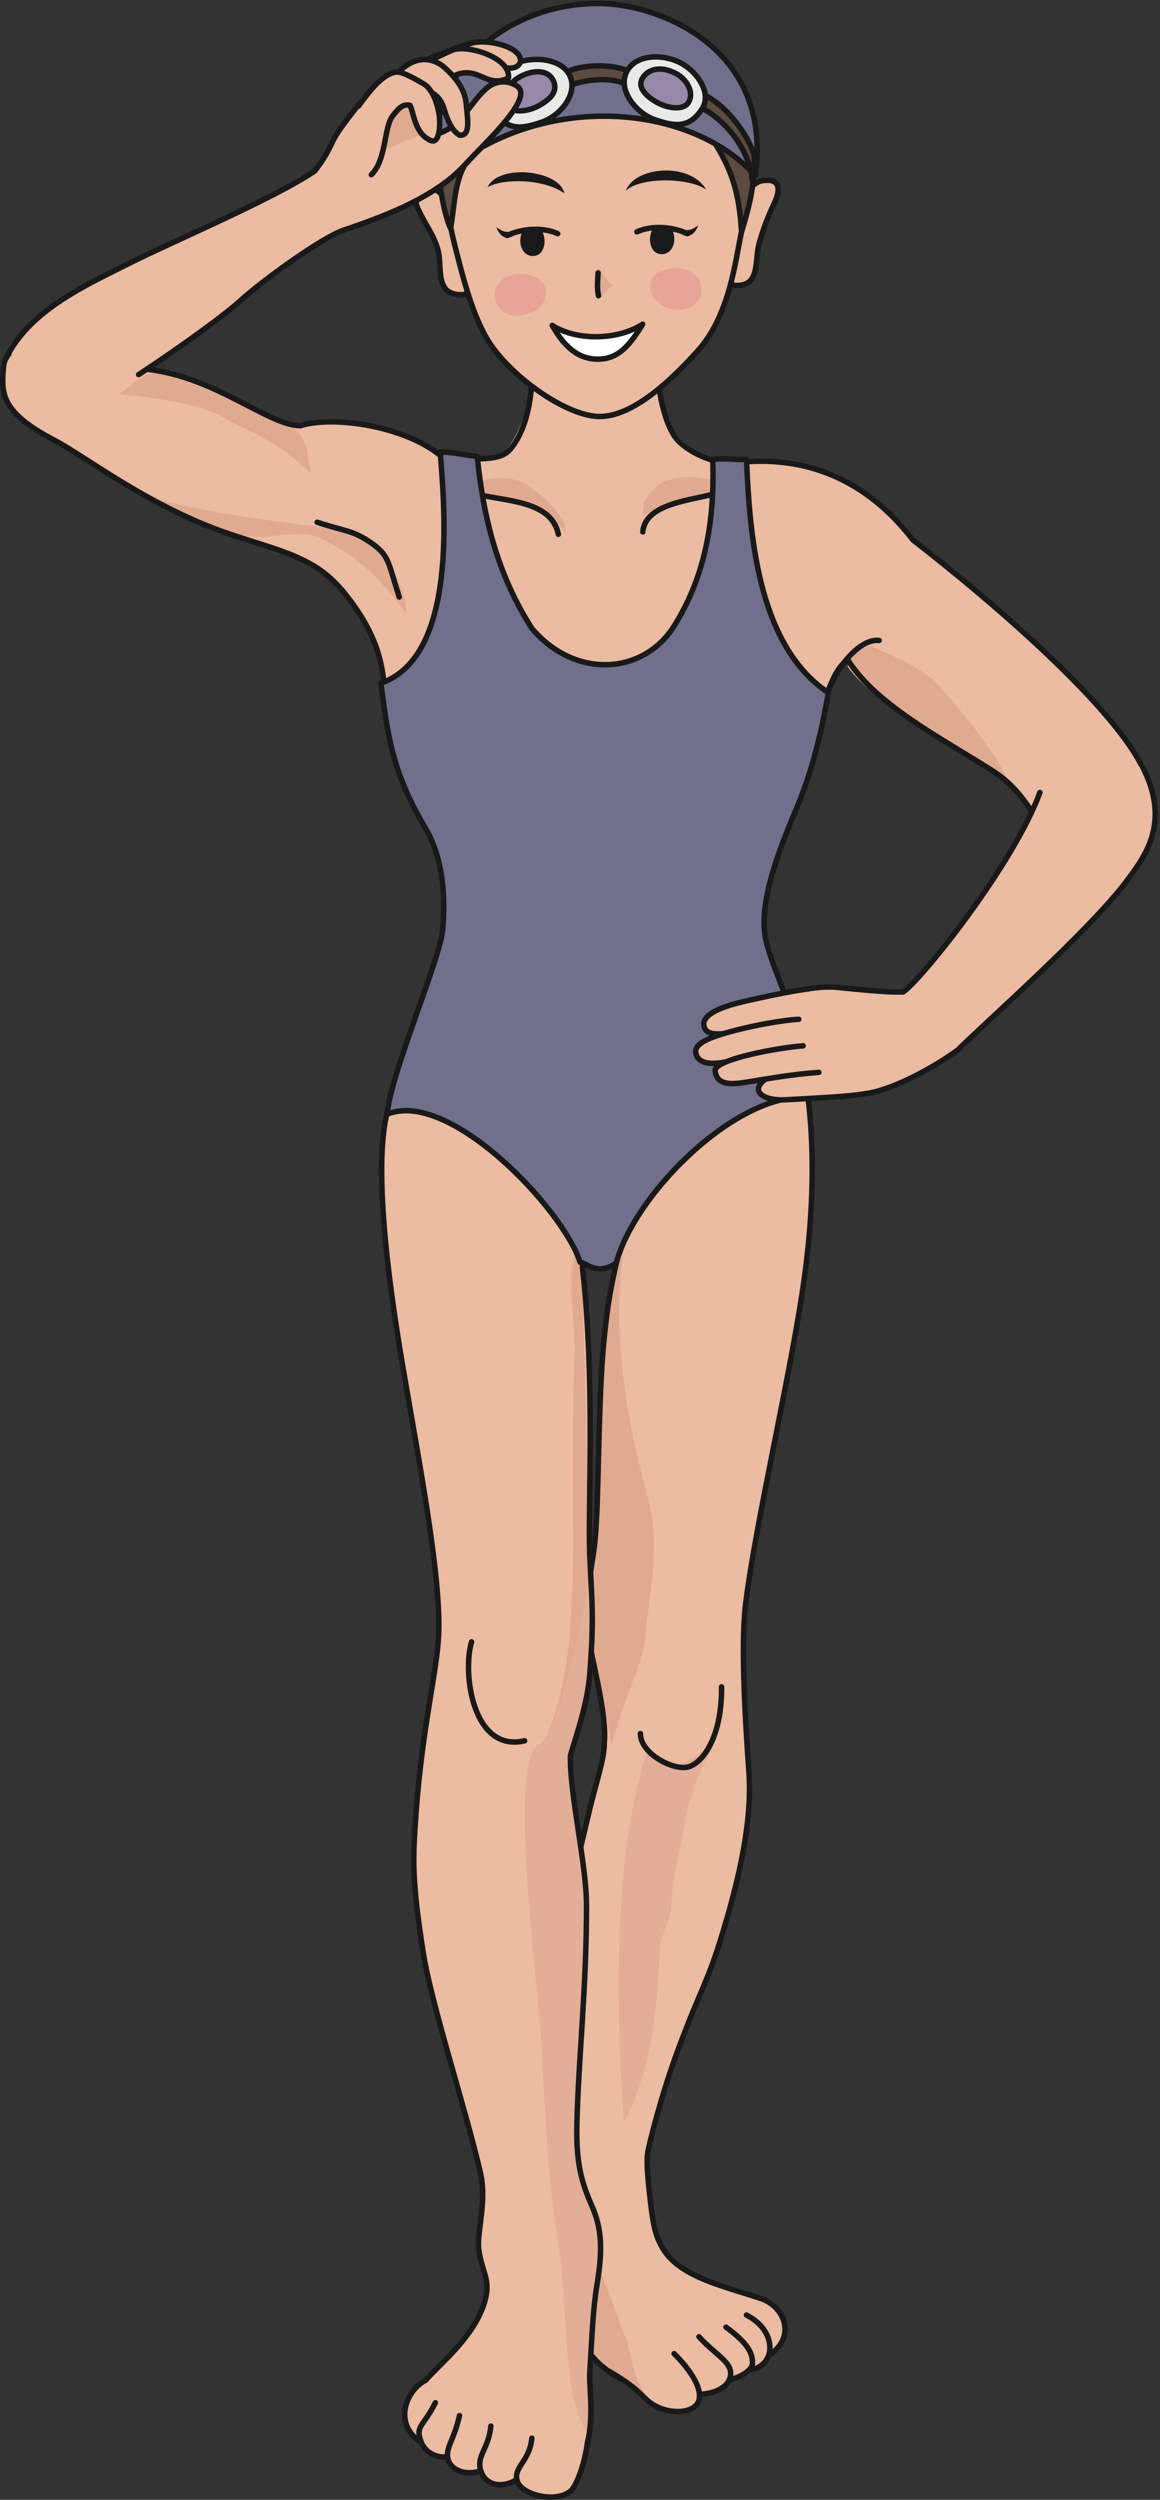
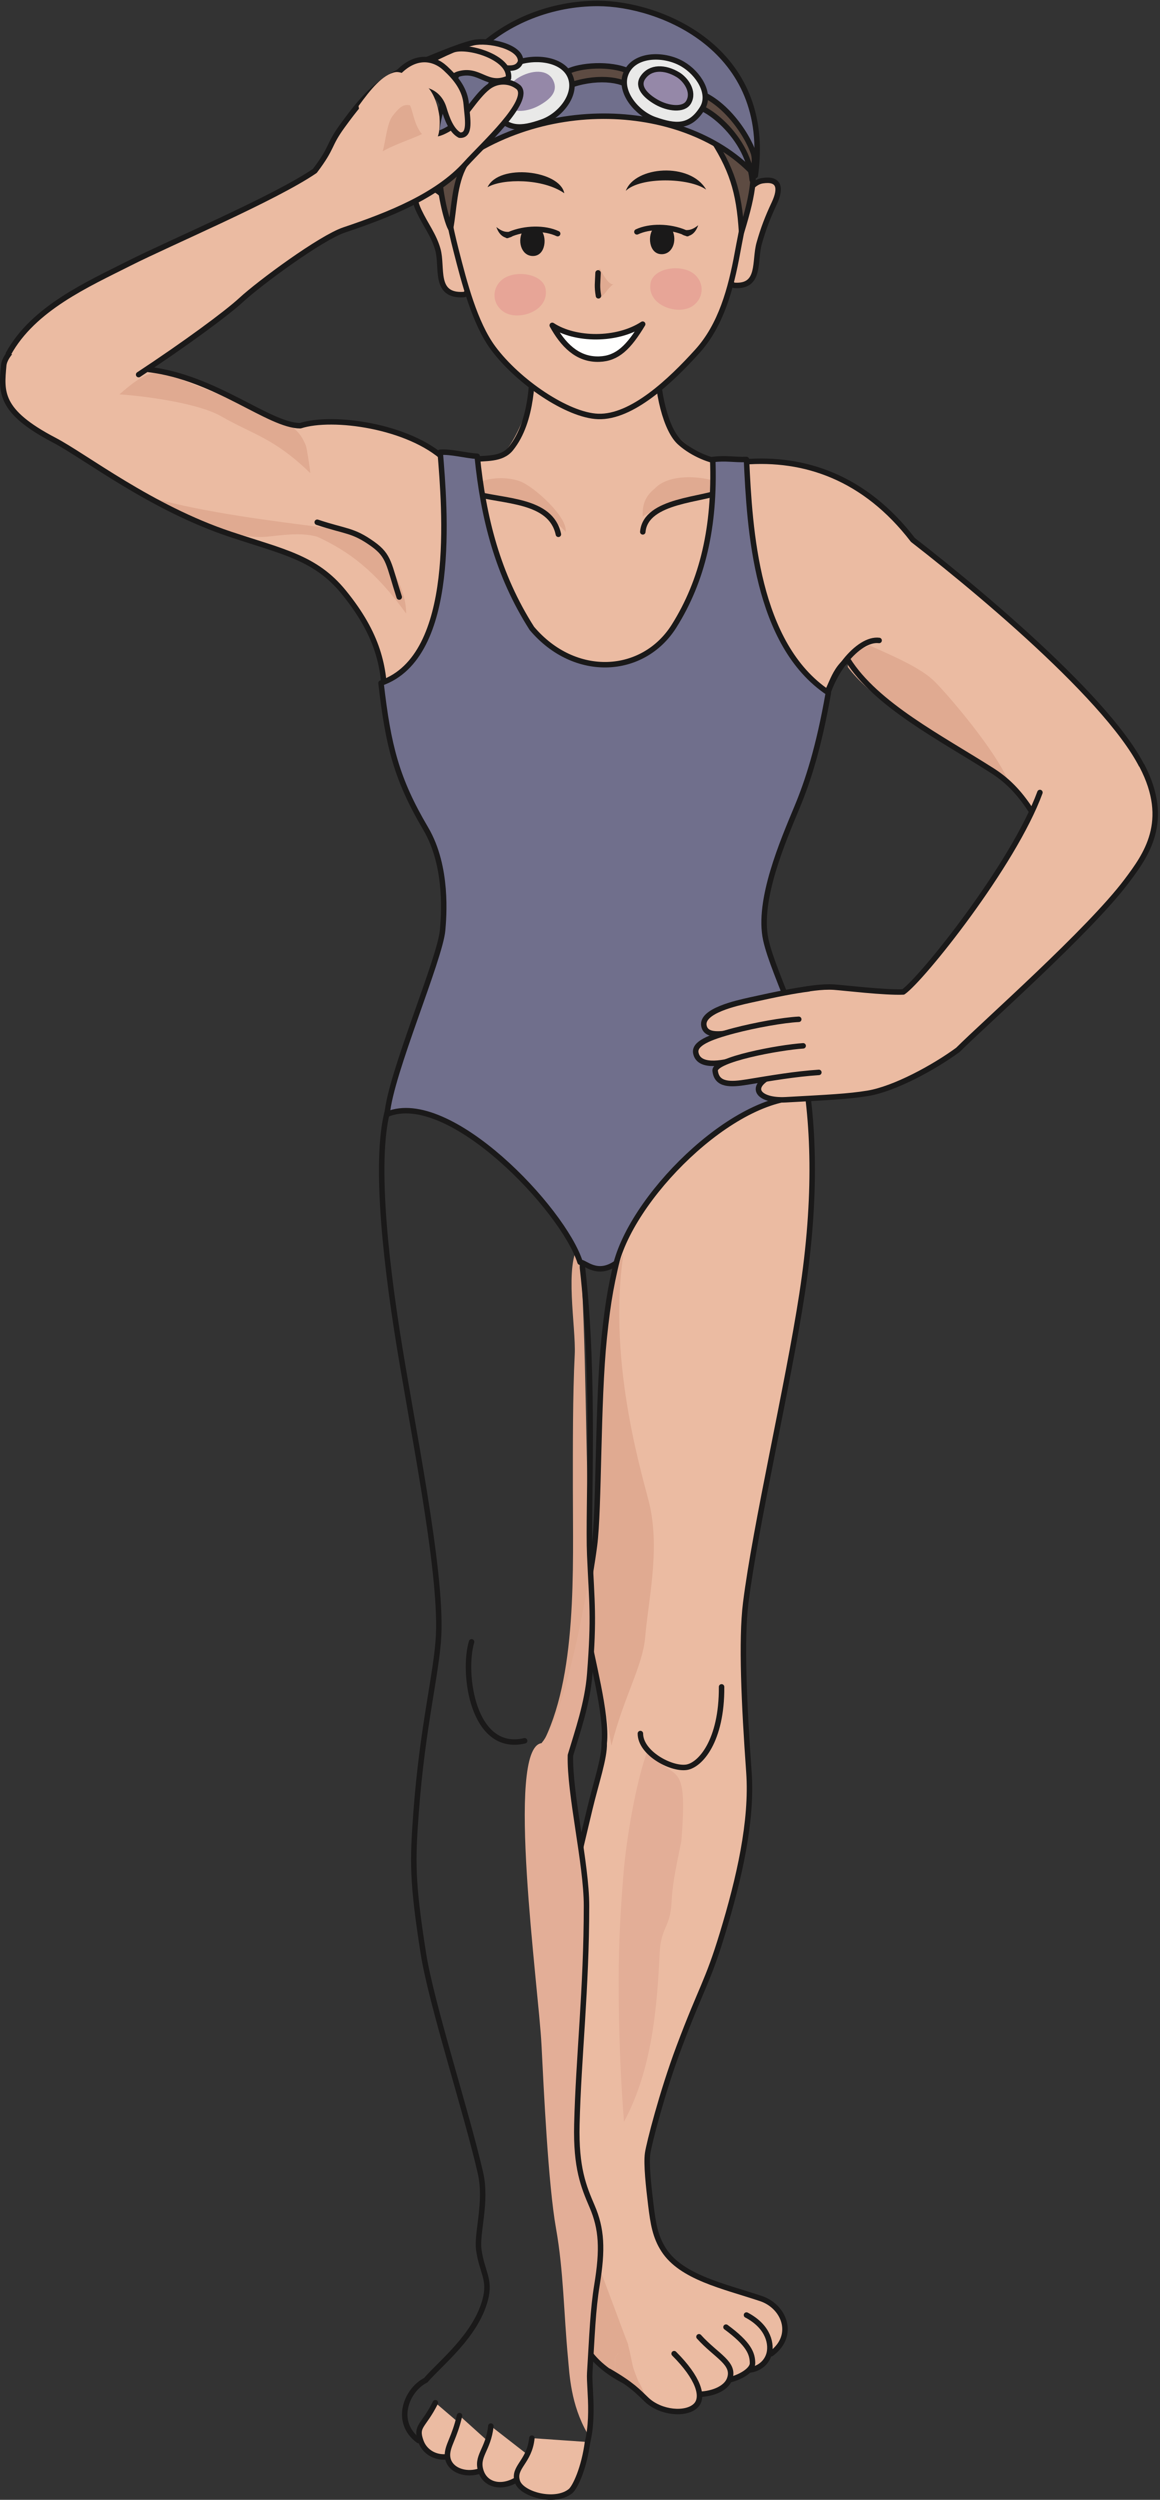
<svg xmlns="http://www.w3.org/2000/svg" version="1.1" x="0" y="0" width="481" height="1036" viewBox="0, 0, 481, 1036">
  <rect x="0" y="0" width="481" height="1036" fill="#333333" stroke="none" />
  <g id="Layer_1">
    <path d="M279.532,382.429 C252.016,381.138 236.645,406.356 228.735,436.427 C226.278,445.78 234.797,437.575 239.508,445.761 C250.735,465.265 257.922,490.222 257.532,515.425 C253.54,531.429 252.192,538.542 250.54,554.423 C247.774,581.044 249.215,618.956 247.204,634.427 C245.208,649.753 241.782,664.987 243.196,674.429 C244.985,686.378 251.872,710.427 250.54,722.423 C250.711,728.587 247.18,738.731 244.54,749.763 C240.391,767.102 235.719,786.587 234.54,796.431 C231.54,821.431 232.774,890.985 235.204,905.767 C239.079,929.352 239.196,956.032 239.532,961.431 C239.954,968.208 242.739,977.427 256.54,985.431 C266.774,991.364 275.036,990.493 287.844,988.427 C301.415,986.239 304.836,977.759 319.836,975.423 C330.18,967.767 325.04,955.431 315.036,952.431 C300.036,947.438 282.532,943.778 275.204,932.423 C271.731,927.044 270.821,921.602 269.868,913.759 C268.993,906.548 267.907,896.892 268.54,892.423 C269.09,888.524 274.54,867.095 281.543,848.431 C290.918,823.454 293.379,821.696 299.54,801.423 C306.532,778.431 311.985,754.728 310.54,734.423 C308.543,706.423 307.305,679.698 309.204,664.425 C313.235,632.081 326.626,574.765 332.54,536.423 C338.805,495.796 337.547,464.102 332.54,439.099 C326.665,409.786 295.688,383.188 279.532,382.429" fill="#EBBBA2" />
    <path d="M261.536,974.423 C257.418,963.852 251.606,947.642 247.54,937.435 C232.946,942.946 234.766,953.888 235.54,966.427 C235.954,973.048 242.805,973.688 247.317,978.478 C248.692,979.931 264.376,989.095 264.383,989.259 C267.376,984.735 264.485,982.001 261.536,974.423" fill="#E0AA91" />
-     <path d="M268.54,725.423 C263.633,738.501 259.665,762.602 258.54,776.431 C257.305,791.517 256.563,804.884 256.54,820.278 C256.5,839.899 257.204,859.845 258.735,879.321 C270.532,857.431 272.469,831.376 273.532,809.431 C274.071,798.345 277.961,799.165 278.485,788.032 C278.883,779.642 280.915,771.188 282.516,763.048 C285.008,750.368 285.532,742.431 295.54,724.435 C285.422,727.102 279.532,739.431 268.54,725.423" fill="#E3AE97" />
+     <path d="M268.54,725.423 C263.633,738.501 259.665,762.602 258.54,776.431 C257.305,791.517 256.563,804.884 256.54,820.278 C256.5,839.899 257.204,859.845 258.735,879.321 C270.532,857.431 272.469,831.376 273.532,809.431 C274.071,798.345 277.961,799.165 278.485,788.032 C278.883,779.642 280.915,771.188 282.516,763.048 C285.422,727.102 279.532,739.431 268.54,725.423" fill="#E3AE97" />
    <path d="M258.536,519.429 C252.536,531.429 251.079,545.351 250.54,554.423 C248.532,588.425 249.215,618.936 247.204,634.425 C244.735,653.409 245.297,668.931 246.356,687.577 C250.54,702.431 251.532,712.435 253.54,723.431 C258.536,703.438 266.543,690.433 267.536,678.433 C268.786,663.319 273.547,643.427 269.543,624.423 C267.563,615.04 251.532,566.435 258.536,519.429" fill="#E0AA91" />
    <path d="M279.532,382.429 C252.016,381.138 236.645,406.356 228.735,436.427 C226.278,445.78 234.797,437.575 239.508,445.761 C250.735,465.265 257.922,490.222 257.532,515.425 C253.54,531.429 252.192,538.542 250.54,554.423 C247.774,581.044 248.5,625.117 246.489,640.588 C244.493,655.914 241.782,664.987 243.196,674.429 C244.985,686.378 251.872,710.427 250.54,722.423 C250.711,728.587 247.18,738.731 244.54,749.763 C240.391,767.102 235.719,786.587 234.54,796.431 C231.54,821.431 232.774,890.985 235.204,905.767 C239.079,929.352 239.196,956.032 239.532,961.431 C239.954,968.208 242.739,977.427 256.54,985.431 C266.774,991.364 275.036,990.493 287.844,988.427 C301.415,986.239 304.836,977.759 319.836,975.423 C330.18,967.767 325.04,955.431 315.036,952.431 C300.036,947.438 282.532,943.778 275.204,932.423 C271.731,927.044 270.821,921.602 269.868,913.759 C268.993,906.548 267.907,896.892 268.54,892.423 C269.09,888.524 274.54,867.095 281.543,848.431 C290.918,823.454 293.379,821.696 299.54,801.423 C306.532,778.431 311.985,754.728 310.54,734.423 C308.543,706.423 307.305,679.698 309.204,664.425 C313.235,632.081 326.626,574.765 332.54,536.423 C338.805,495.796 337.547,464.102 332.54,439.099 C326.665,409.786 295.688,383.188 279.532,382.429 z M299.204,699.091 C299.36,721.501 290.305,731.681 284.543,732.431 C278.055,733.27 265.54,726.431 265.54,718.435" fill-opacity="0" stroke="#1A1919" stroke-width="2.268" stroke-linecap="round" stroke-linejoin="round" />
    <path d="M309.532,959.423 C319.024,964.431 320.032,971.931 318.844,975.763 C316.258,984.118 303.126,985.571 296.856,973.438" fill="#EBBBA2" />
    <path d="M309.532,959.423 C319.024,964.431 320.032,971.931 318.844,975.763 C316.258,984.118 303.126,985.571 296.856,973.438" fill-opacity="0" stroke="#1A1919" stroke-width="2.268" stroke-linecap="round" stroke-linejoin="round" />
    <path d="M301.04,964.431 C310.54,971.423 312.036,975.438 312.036,979.431 C312.036,984.935 292.106,992.563 285.836,980.427" fill="#EBBBA2" />
    <path d="M301.04,964.431 C310.54,971.423 312.036,975.438 312.036,979.431 C312.036,984.935 292.106,992.563 285.836,980.427" fill-opacity="0" stroke="#1A1919" stroke-width="2.268" stroke-linecap="round" stroke-linejoin="round" />
    <path d="M289.836,968.431 C297.04,976.431 304.918,979.352 302.54,985.927 C299.571,994.149 278.11,995.563 271.84,983.427" fill="#EBBBA2" />
    <path d="M289.836,968.431 C297.04,976.431 304.918,979.352 302.54,985.927 C299.571,994.149 278.11,995.563 271.84,983.427" fill-opacity="0" stroke="#1A1919" stroke-width="2.268" stroke-linecap="round" stroke-linejoin="round" />
    <path d="M288.532,996.935 C284.543,1000.93 273.965,1000.095 268.043,994.431 C266.348,992.81 264.93,990.938 263.118,989.431 C261.563,988.134 259.844,987.032 258.118,985.966 C255.032,984.056 254.997,983.728 255,980.048 C255,977.798 254.743,976.845 256.372,975.282 C258.434,973.317 260.715,970.993 263.626,970.602 C264.719,970.462 265.977,970.61 267.079,970.618 C270.536,970.657 274.524,970.739 277.301,973.095 C280.309,975.649 283.157,979.063 285.485,982.247 C288.032,985.743 292.59,992.876 288.532,996.935" fill="#EBBBA2" />
    <path d="M267.59,993.517 C265.922,993.606 264.305,990.419 263.118,989.431 C261.563,988.134 259.844,987.032 258.118,985.966 C255.032,984.056 254.997,983.728 255,980.048 C255,977.798 254.743,976.845 256.372,975.282 C258.415,973.337 257.782,966.634 259.626,969.728 C260.821,971.739 261.969,979.29 262.641,981.454 C263.391,983.868 266.376,991.063 265.313,988.392 C263.665,984.228 267.739,992.556 267.59,993.517" fill="#E0AA91" />
    <path d="M279.532,975.427 C289.579,985.438 292.071,993.399 288.532,996.935 C284.543,1000.93 273.965,1000.095 268.043,994.431 C264.626,991.161 262.016,988.208 252.508,982.704" fill-opacity="0" stroke="#1A1919" stroke-width="2.268" stroke-linecap="round" stroke-linejoin="round" />
    <path d="M184.532,190.427 C195.352,190.884 192.071,190.776 195.2,190.427 C201.2,189.763 206.985,190.749 210.54,185.759 C218.68,174.333 223.54,154.481 223.54,145.431 C230.547,145.431 262.555,146.421 272.543,147.425 C270.547,162.425 276.532,177.423 282.532,182.433 C287.719,187.04 294.93,191.167 299.54,191.433 C302.93,191.628 306,191.433 308.54,191.433 C333.547,189.423 358.547,197.757 378.54,223.765 C411.2,249.093 470.547,299.425 476.547,325.433 C481.579,347.237 448.774,369.819 439.868,356.435 C430.543,342.427 426.2,328.77 411.54,319.433 C389.969,305.692 363.29,292.14 351.543,273.431 C344.54,278.427 344.376,288.083 340.532,289.095 C333.196,340.999 306.547,369.087 309.872,384.425 C314.055,403.731 343.59,431.38 322.993,448.181 C309.418,459.255 282.879,449.538 267.415,448.874 C243.309,447.837 212.075,452.911 189.493,442.579 C158.02,428.181 191.719,410.565 193.868,385.089 C194.876,373.089 159.54,306.726 159.54,291.431 C159.54,276.431 156.793,262.938 142.532,245.429 C130.86,231.095 117.43,228.724 95.539,221.431 C62.543,210.436 35.238,189.06 22.539,182.433 C-0.453,170.433 0.539,162.425 1.543,151.431 C2.379,142.294 28.43,125.895 48.535,132.427 C56.234,134.927 61.539,126.427 61.539,153.103 C89.539,156.425 111.532,176.433 124.536,176.433 C137.868,172.103 169.532,176.433 184.532,190.427" fill="#EBBBA2" />
    <path d="M387.54,282.431 C392.704,287.536 412.543,310.433 418.387,324.267 C418.586,322.563 395.055,308.69 392.536,307.435 C380.411,301.399 359.731,287.649 351.543,276.431 C351.543,269.427 354.543,270.431 360.586,267.495 C371.54,272.427 381.95,276.897 387.54,282.431" fill="#E0AA91" />
    <path d="M271.54,202.427 C277.391,196.257 290.465,197.312 296.54,199.427 C306.735,202.979 301.079,203.259 294.633,204.429 C290.27,205.222 285.79,206.161 281.543,207.436 C276.852,208.845 270.735,211.253 266.469,214.079 C266.469,210.597 266.543,206.431 271.54,202.427" fill="#E0AA91" />
    <path d="M194.938,201.929 C200.567,197.636 209.79,197.337 215.532,199.427 C221.493,201.595 235.543,214.425 234.54,220.425 C227.532,212.431 214.352,208.017 204.586,205.435 C200.805,204.436 197.196,204.673 193.504,203.27 C193.915,202.788 194.399,202.341 194.938,201.929" fill="#E0AA91" />
    <path d="M153.54,225.435 C162.032,232.351 168.512,244.843 168.407,254.278 C155.54,236.429 144.543,228.435 131.54,222.435 C124.532,220.44 116.11,221.935 110.54,222.435 C97.547,223.601 76.43,215.233 63.531,206.431 C84.531,212.431 114.727,216.136 132.563,218.405 C139.168,219.247 146.977,220.091 153.54,225.435" fill="#E0AA91" />
    <path d="M128.641,195.677 C128.668,195.938 128.672,196.091 128.657,196.077 C113.54,181.429 105.266,180.296 91.539,172.429 C83.188,167.645 63.66,164.454 49.539,163.429 C58.664,155.454 64.375,151.696 73.539,156.425 C79.961,159.739 111.719,170.81 117.641,174.589 C122.305,177.565 124.688,179.3 126.868,184.8 C127.208,185.651 128.461,193.769 128.641,195.677" fill="#E0AA91" />
    <path d="M184.532,190.427 C195.352,190.884 192.071,190.776 195.2,190.427 C201.2,189.763 207.975,190.689 211.822,185.921 C221.105,174.416 220.822,155.638 220.822,146.587 C227.83,146.587 262.555,146.421 272.543,147.425 C272.156,162.254 276.156,178.578 282.156,183.587 C287.343,188.195 294.93,191.167 299.54,191.433 C302.93,191.628 306,191.433 308.54,191.433 C333.547,189.423 358.547,197.757 378.54,223.765 C411.2,249.093 470.547,299.425 476.547,325.433 C481.579,347.237 448.774,369.819 439.868,356.435 C430.543,342.427 426.2,328.77 411.54,319.433 C389.969,305.692 363.29,292.14 351.543,273.431 C344.54,278.427 344.376,288.083 340.532,289.095 C333.196,340.999 306.547,369.087 309.872,384.425 C314.055,403.731 343.59,431.38 322.993,448.181 C309.418,459.255 282.879,449.538 267.415,448.874 C243.309,447.837 212.075,452.911 189.493,442.579 C158.02,428.181 191.719,410.565 193.868,385.089 C194.876,373.089 159.54,306.726 159.54,291.431 C159.54,276.431 156.793,262.938 142.532,245.429 C130.86,231.095 117.43,228.724 95.539,221.431 C62.543,210.436 35.238,189.06 22.539,182.433 C-0.453,170.433 0.539,162.425 1.543,151.431 C2.379,142.294 28.43,125.895 48.535,132.427 C56.234,134.927 61.539,126.427 61.539,153.103 C89.539,156.425 111.532,176.433 124.536,176.433 C137.868,172.103 169.532,176.433 184.532,190.427 z" fill-opacity="0" stroke="#1A1919" stroke-width="2.268" stroke-linecap="round" stroke-linejoin="round" />
-     <path d="M207.2,413.757 C234.719,412.466 256.727,442.358 264.637,472.429 C267.094,481.782 258.579,473.577 253.868,481.763 C242.637,501.267 241.133,500.226 241.528,525.429 C246.86,572.097 243.715,625.247 244.54,644.431 C245.407,664.548 246.415,669.64 244.54,693.757 C243.606,705.806 239.473,717.602 236.532,727.435 C236.098,743.274 243.196,772.376 243.196,789.767 C243.196,824.431 239.883,852.435 239.204,880.423 C238.766,898.47 242.008,906.196 245.532,914.427 C249.524,923.751 249.969,932.146 247.54,946.931 C245.84,957.278 245.532,967.415 244.54,983.423 C244.122,990.196 247.54,1007.43 240.536,1020.43 C234.926,1030.84 218.336,1026.5 205.532,1024.44 C191.961,1022.25 188.536,1013.76 173.54,1011.43 C163.196,1003.77 168.543,990.438 176.54,986.438 C182.536,979.431 197.211,968.099 201.2,953.099 C203.469,944.563 199.86,941.751 198.54,932.423 C197.547,925.419 202.024,912.649 199.204,900.431 C193.208,874.438 178.813,830.364 175.532,809.431 C170.868,779.665 171.024,771.388 172.532,751.095 C175.204,715.173 181.141,693.144 181.872,677.768 C183.204,649.765 170.454,589.438 164.54,551.097 C158.27,510.47 154.891,468.987 163.208,453.759 C171.215,439.101 191.047,414.517 207.2,413.757" fill="#EBBBA2" />
    <path d="M240.336,515.509 C243.282,558.396 242.688,601.356 244.54,644.431 C245.083,657.024 245.985,669.56 245.301,682.169 C244.961,688.396 244.571,694.378 241.93,700.126 C241.454,701.169 223.274,725.774 224.532,723.431 C239.532,695.427 237.532,650.04 237.54,616.427 C237.54,599.419 237.469,578.378 238.313,561.433 C238.891,549.931 233.844,524.108 240.336,515.509" fill="#E0AA91" />
    <path d="M245.532,646.425 C247.133,654.854 243.075,691.468 243.313,699.743 C243.586,709.415 236.786,718.134 236.532,727.435 C236.098,743.274 243.196,772.376 243.196,789.767 C243.196,824.431 239.883,852.435 239.204,880.423 C238.766,898.47 242.008,906.196 245.532,914.427 C249.524,923.751 249.969,932.146 247.54,946.931 C245.84,957.278 245.532,967.415 244.54,983.423 C244.383,985.962 243.961,1009.17 243.536,1008.43 C236.614,996.376 236.165,984.009 235.54,977.431 C233.758,958.7 233.719,941.313 230.54,923.431 C227.325,905.352 225.493,866.415 224.532,847.427 C223.333,823.575 209.532,724.435 224.532,722.423 C233.672,711.571 241.524,670.423 245.532,646.425" fill="#E3AE97" />
    <path d="M207.2,413.757 C234.719,412.466 256.727,442.358 264.637,472.429 C267.094,481.782 258.579,473.577 253.868,481.763 C242.637,501.267 241.133,500.226 241.528,525.429 C246.86,572.097 243.715,625.247 244.54,644.431 C245.407,664.548 246.415,669.64 244.54,693.757 C243.606,705.806 239.473,717.602 236.532,727.435 C236.098,743.274 243.196,772.376 243.196,789.767 C243.196,824.431 239.883,852.435 239.204,880.423 C238.766,898.47 242.008,906.196 245.532,914.427 C249.524,923.751 249.969,932.146 247.54,946.931 C245.84,957.278 245.532,967.415 244.54,983.423 C244.122,990.196 247.54,1007.43 240.536,1020.43 C234.926,1030.84 218.336,1026.5 205.532,1024.44 C191.961,1022.25 188.536,1013.76 173.54,1011.43 C163.196,1003.77 168.543,990.438 176.54,986.438 C182.536,979.431 197.211,968.099 201.2,953.099 C203.469,944.563 199.86,941.751 198.54,932.423 C197.547,925.419 202.024,912.649 199.204,900.431 C193.208,874.438 178.813,830.364 175.532,809.431 C170.868,779.665 171.024,771.388 172.532,751.095 C175.204,715.173 181.141,693.144 181.872,677.768 C183.204,649.765 170.454,589.438 164.54,551.097 C158.27,510.47 154.891,468.987 163.208,453.759 C171.215,439.101 191.047,414.517 207.2,413.757 z" fill-opacity="0" stroke="#1A1919" stroke-width="2.268" stroke-linecap="round" stroke-linejoin="round" />
    <path d="M196.543,204.421 C208.336,207.976 228.43,206.782 231.54,221.431" fill="#EBBBA2" />
    <path d="M196.543,204.421 C208.336,207.976 228.43,206.782 231.54,221.431" fill-opacity="0" stroke="#1A1919" stroke-width="2.268" stroke-linecap="round" stroke-linejoin="round" />
    <path d="M266.54,220.429 C267.704,207.034 292.043,207.259 299.54,203.431" fill="#EBBBA2" />
    <path d="M266.54,220.429 C267.704,207.034 292.043,207.259 299.54,203.431 M195.54,680.429 C191.633,693.538 196.098,726.47 217.543,721.435" fill-opacity="0" stroke="#1A1919" stroke-width="2.268" stroke-linecap="round" stroke-linejoin="round" />
    <path d="M180.528,995.759 C175.532,1005.77 172.149,1005.19 174.528,1011.77 C177.5,1019.99 190.247,1021.58 196.516,1009.44" fill="#EBBBA2" />
    <path d="M180.528,995.759 C175.532,1005.77 172.149,1005.19 174.528,1011.77 C177.5,1019.99 190.247,1021.58 196.516,1009.44" fill-opacity="0" stroke="#1A1919" stroke-width="2.268" stroke-linecap="round" stroke-linejoin="round" />
    <path d="M190.532,1001.1 C188.54,1010.1 185.536,1013.44 185.536,1017.43 C185.536,1026.18 201.266,1028.57 207.54,1016.44" fill="#EBBBA2" />
    <path d="M190.532,1001.1 C188.54,1010.1 185.536,1013.44 185.536,1017.43 C185.536,1026.18 201.266,1028.57 207.54,1016.44" fill-opacity="0" stroke="#1A1919" stroke-width="2.268" stroke-linecap="round" stroke-linejoin="round" />
    <path d="M203.532,1005.43 C202.528,1015.42 197.153,1017.86 199.532,1024.44 C202.5,1032.66 215.262,1031.57 221.532,1019.44" fill="#EBBBA2" />
    <g>
      <path d="M203.532,1005.43 C202.528,1015.42 197.153,1017.86 199.532,1024.44 C202.5,1032.66 215.262,1031.57 221.532,1019.44" fill-opacity="0" stroke="#1A1919" stroke-width="2.268" stroke-linecap="round" stroke-linejoin="round" />
      <path d="M220.543,1010.44 C219.54,1020.44 212.547,1022.44 214.543,1028.44 C216.321,1033.79 230.141,1037.56 236.532,1032.43 C238.469,1030.87 242.204,1022.88 243.622,1012.04" fill="#EBBBA2" />
      <path d="M220.543,1010.44 C219.54,1020.44 212.547,1022.44 214.543,1028.44 C216.321,1033.79 230.141,1037.56 236.532,1032.43 C238.469,1030.87 242.204,1022.88 243.622,1012.04 M165.54,247.429 C161.114,233.794 161.532,230.431 154.532,225.435 C146.297,219.558 143.54,220.425 131.54,216.435 M341.54,294.431 C343.532,279.431 355.899,264.319 364.532,265.423" fill-opacity="0" stroke="#1A1919" stroke-width="2.268" stroke-linecap="round" stroke-linejoin="round" />
    </g>
    <path d="M197.876,189.097 C200.43,214.563 206.325,238.157 220.543,260.427 C238.391,281.528 266.774,279.755 279.532,259.423 C291.313,240.659 296.54,218.431 295.54,190.427 C301.004,189.749 304.04,190.571 309.532,190.427 C310.852,219.308 313.493,267.096 343.489,287.088 C339.485,310.082 334.868,323.995 330.532,334.433 C324.598,348.702 314.016,373.157 317.54,389.433 C320.868,404.77 337.211,433.751 336.543,455.089 C307.876,450.759 263.547,493.435 255.536,523.433 C247.618,529.032 242.649,523.095 240.536,523.095 C233.532,501.104 186.2,451.114 160.532,461.769 C161.876,445.099 182.536,397.429 183.54,385.429 C183.977,380.22 185.891,359.276 176.536,343.431 C164.356,322.794 160.989,309.082 157.989,283.088 C189.981,272.051 184.352,210.06 182.536,187.427 C187.012,187.089 193.208,188.821 197.876,189.097" fill="#706F8C" />
    <path d="M197.876,189.097 C200.43,214.563 206.325,238.157 220.543,260.427 C238.391,281.528 266.774,279.755 279.532,259.423 C291.313,240.659 296.54,218.431 295.54,190.427 C301.004,189.749 304.04,190.571 309.532,190.427 C310.852,219.308 313.493,267.096 343.489,287.088 C339.485,310.082 334.868,323.995 330.532,334.433 C324.598,348.702 314.016,373.157 317.54,389.433 C320.868,404.77 337.211,433.751 336.543,455.089 C307.876,450.759 263.547,493.435 255.536,523.433 C247.618,529.032 242.649,523.095 240.536,523.095 C233.532,501.104 186.2,451.114 160.532,461.769 C161.876,445.099 182.536,397.429 183.54,385.429 C183.977,380.22 185.891,359.276 176.536,343.431 C164.356,322.794 160.989,309.082 157.989,283.088 C189.981,272.051 184.352,210.06 182.536,187.427 C187.012,187.089 193.208,188.821 197.876,189.097 z" fill-opacity="0" stroke="#1A1919" stroke-width="2.268" stroke-linecap="round" stroke-linejoin="round" />
    <g>
      <path d="M431.208,328.433 C420.211,358.431 382.266,405.757 374.54,411.097 C366.868,411.423 349.864,409.372 345.868,409.101 C335.868,408.423 319.876,413.093 315.872,414.423 C317.883,424.413 326.665,424.007 325.641,428.431 C324.852,431.837 327.079,442.894 323.032,444.435 C309.024,449.769 313.876,456.433 325.876,455.769 C343.239,454.808 351.868,454.425 359.876,453.095 C370.907,451.263 387.204,442.425 397.204,435.095 C408.211,424.101 451.719,385.735 467.204,365.095 C475.2,354.438 485.543,340.417 473.547,317.423" fill="#EBBBA2" />
      <path d="M431.208,328.433 C420.211,358.431 382.266,405.757 374.54,411.097 C366.868,411.423 349.864,409.372 345.868,409.101 C335.868,408.423 319.876,413.093 315.872,414.423 C317.883,424.413 326.665,424.007 325.641,428.431 C324.852,431.837 327.079,442.894 323.032,444.435 C309.024,449.769 313.876,456.433 325.876,455.769 C343.239,454.808 351.868,454.425 359.876,453.095 C370.907,451.263 387.204,442.425 397.204,435.095 C408.211,424.101 451.719,385.735 467.204,365.095 C475.2,354.438 485.543,340.417 473.547,317.423" fill-opacity="0" stroke="#1A1919" stroke-width="2.268" stroke-linecap="round" stroke-linejoin="round" />
    </g>
    <path d="M335.227,409.821 C328.762,410.698 323.204,411.763 311.204,414.423 C305.321,415.726 290.754,418.925 291.876,425.091 C293.204,432.419 308.876,425.632 316.536,425.757 C323.633,425.874 318.071,430.45 325.876,430.425" fill="#EBBBA2" />
    <path d="M335.227,409.821 C328.762,410.698 323.204,411.763 311.204,414.423 C305.321,415.726 290.754,418.925 291.876,425.091 C293.204,432.419 308.876,425.632 316.536,425.757 C323.633,425.874 318.071,430.45 325.876,430.425" fill-opacity="0" stroke="#1A1919" stroke-width="2.268" stroke-linecap="round" stroke-linejoin="round" />
    <path d="M331.211,422.431 C324.821,422.72 312.876,424.911 304.54,427.101 C293.731,429.938 287.758,432.575 288.532,436.425 C289.876,443.089 301.196,440.429 307.196,438.435 C316.149,435.458 318.825,437.769 327.868,437.769" fill="#EBBBA2" />
    <path d="M331.211,422.431 C324.821,422.72 312.876,424.911 304.54,427.101 C293.731,429.938 287.758,432.575 288.532,436.425 C289.876,443.089 301.196,440.429 307.196,438.435 C316.149,435.458 318.825,437.769 327.868,437.769" fill-opacity="0" stroke="#1A1919" stroke-width="2.268" stroke-linecap="round" stroke-linejoin="round" />
    <path d="M333.036,433.425 C323.032,434.089 296.024,439.083 296.54,443.769 C297.204,449.769 302.887,449.569 309.872,448.425 C319.876,446.784 329.555,445.099 339.543,444.435" fill="#EBBBA2" />
    <path d="M333.036,433.425 C323.032,434.089 296.024,439.083 296.54,443.769 C297.204,449.769 302.887,449.569 309.872,448.425 C319.876,446.784 329.555,445.099 339.543,444.435" fill-opacity="0" stroke="#1A1919" stroke-width="2.268" stroke-linecap="round" stroke-linejoin="round" />
    <path d="M192.239,122.088 C198.701,121.7 191.122,80.018 178.676,78.031 C171.559,76.904 170.758,81.08 173.735,87.416 C176.458,93.211 179.84,97.361 181.547,103.354 C183.672,110.823 179.739,122.838 192.239,122.088" fill="#EBBBA2" />
    <path d="M192.239,122.088 C198.701,121.7 191.122,80.018 178.676,78.031 C171.559,76.904 170.758,81.08 173.735,87.416 C176.458,93.211 179.84,97.361 181.547,103.354 C183.672,110.823 179.739,122.838 192.239,122.088 z" fill-opacity="0" stroke="#1A1919" stroke-width="2.268" stroke-linecap="round" stroke-linejoin="round" />
    <path d="M304.633,118.272 C298.168,117.874 303.649,76.885 316.094,74.9 C323.211,73.771 324.012,77.947 321.04,84.283 C318.313,90.078 316.525,94.765 314.822,100.758 C312.697,108.227 315.54,118.948 304.633,118.272" fill="#EBBBA2" />
    <path d="M304.633,118.272 C298.168,117.874 303.649,76.885 316.094,74.9 C323.211,73.771 324.012,77.947 321.04,84.283 C318.313,90.078 316.525,94.765 314.822,100.758 C312.697,108.227 315.54,118.948 304.633,118.272 z" fill-opacity="0" stroke="#1A1919" stroke-width="2.268" stroke-linecap="round" stroke-linejoin="round" />
    <path d="M189.155,103.925 C192.502,117.012 196.83,133.916 204.489,144.258 C214.84,158.235 235.38,172.141 247.989,172.591 C261.989,173.091 277.996,157.924 289.156,145.591 C298.918,134.804 303.055,119.83 305.822,104.591 C307.522,95.227 309.833,86.344 309.274,76.553 C306.899,35.096 288.54,10.221 250.688,6.248 C212.868,2.279 179.54,21.669 184.239,75.841 C185.146,86.321 186.478,93.46 189.155,103.925" fill="#EBBBA2" />
    <path d="M189.155,103.925 C192.502,117.012 196.83,133.916 204.489,144.258 C214.84,158.235 235.38,172.141 247.989,172.591 C261.989,173.091 277.996,157.924 289.156,145.591 C298.918,134.804 303.055,119.83 305.822,104.591 C307.522,95.227 309.833,86.344 309.274,76.553 C306.899,35.096 288.54,10.221 250.688,6.248 C212.868,2.279 179.54,21.669 184.239,75.841 C185.146,86.321 186.478,93.46 189.155,103.925 z" fill-opacity="0" stroke="#1A1919" stroke-width="2.268" stroke-linecap="round" stroke-linejoin="round" />
    <path d="M205.329,35.963 C201.571,39.889 195.766,41.174 192.29,45.049 C187.622,50.246 183.864,62.192 182.489,68.924 C181.247,75.022 184.822,90.92 186.822,94.587 C188.283,87.416 188.247,76 192.739,68.324 C197.985,59.357 210.102,50.604 214.274,46.158 C220.79,39.209 224.793,38.635 232.016,32.219 C244.458,21.17 250.25,30.363 264.227,36.42 C278.102,42.432 285.727,43.164 294.079,55.646 C303.5,69.721 306.458,79.388 307.489,96.091 C312.704,79.116 313.626,70.74 310.575,62.514 C303.59,43.687 283.172,31.965 264.657,24.967 C254.75,21.225 241.848,20.193 231.305,20.455 C217.098,20.807 213.946,26.975 205.329,35.963" fill="#5D4B42" />
    <path d="M205.329,35.963 C201.571,39.889 195.766,41.174 192.29,45.049 C187.622,50.246 183.864,62.192 182.489,68.924 C181.247,75.022 184.822,90.92 186.822,94.587 C188.283,87.416 188.247,76 192.739,68.324 C197.985,59.357 210.102,50.604 214.274,46.158 C220.79,39.209 224.793,38.635 232.016,32.219 C244.458,21.17 250.25,30.363 264.227,36.42 C278.102,42.432 285.727,43.164 294.079,55.646 C303.5,69.721 306.458,79.388 307.489,96.091 C312.704,79.116 313.626,70.74 310.575,62.514 C303.59,43.687 283.172,31.965 264.657,24.967 C254.75,21.225 241.848,20.193 231.305,20.455 C217.098,20.807 213.946,26.975 205.329,35.963 z" fill-opacity="0" stroke="#1A1919" stroke-width="2.268" stroke-linecap="round" stroke-linejoin="round" />
    <path d="M313.196,72.77 C320.54,20.104 273.61,1.424 247.868,1.424 C209.876,1.424 173.278,30.544 181.989,73.587 C222.489,37.587 285.489,42.087 313.196,72.77" fill="#706F8C" />
    <path d="M313.196,72.77 C320.54,20.104 273.61,1.424 247.868,1.424 C209.876,1.424 173.278,30.544 181.989,73.587 C222.489,37.587 285.489,42.087 313.196,72.77 z" fill-opacity="0" stroke="#1A1919" stroke-width="2.268" stroke-linecap="round" stroke-linejoin="round" />
    <path d="M261.047,35.928 C256.711,32.219 244.036,31.586 233.266,36.654 C227.485,36.4 235.133,33.381 235.469,29.635 C240.243,27.15 252.911,25.893 261.149,29.691 C261.782,34.752 261.594,31.396 261.047,35.928" fill="#5D4B42" />
    <path d="M261.047,35.928 C256.711,32.219 244.036,31.586 233.266,36.654 C227.485,36.4 235.133,33.381 235.469,29.635 C240.243,27.15 252.911,25.893 261.149,29.691 C261.782,34.752 261.594,31.396 261.047,35.928 z" fill-opacity="0" stroke="#1A1919" stroke-width="2.268" stroke-linecap="round" stroke-linejoin="round" />
    <path d="M209.208,44.881 C204.868,41.17 183.883,55.646 181.973,75.287 C181.973,70.523 180.442,68.561 181.34,64.521 C183.868,56.293 195.278,39.182 209.208,37.916 C209.84,42.977 209.75,40.35 209.208,44.881" fill="#5D4B42" />
    <path d="M209.208,44.881 C204.868,41.17 183.883,55.646 181.973,75.287 C181.973,70.523 180.442,68.561 181.34,64.521 C183.868,56.293 195.278,39.182 209.208,37.916 C209.84,42.977 209.75,40.35 209.208,44.881 z" fill-opacity="0" stroke="#1A1919" stroke-width="2.268" stroke-linecap="round" stroke-linejoin="round" />
    <path d="M284.684,44.203 C289.024,40.492 310.008,54.969 311.918,74.609 C311.918,69.846 313.45,67.883 312.551,63.844 C310.024,55.615 298.614,38.504 284.684,37.238 C284.051,42.299 284.141,39.672 284.684,44.203" fill="#5D4B42" />
    <path d="M284.684,44.203 C289.024,40.492 310.008,54.969 311.918,74.609 C311.918,69.846 313.45,67.883 312.551,63.844 C310.024,55.615 298.614,38.504 284.684,37.238 C284.051,42.299 284.141,39.672 284.684,44.203 z" fill-opacity="0" stroke="#1A1919" stroke-width="2.268" stroke-linecap="round" stroke-linejoin="round" />
    <path d="M202.155,77.591 C206.822,67.587 232.155,70.587 233.989,80.087 C225.155,73.921 208.489,73.924 202.155,77.591" fill="#1A1919" />
    <path d="M211.204,27.432 C219.258,22.744 233.954,23.596 236.75,32.537 C238.961,39.604 232.262,47.955 224.739,50.587 C216.083,53.619 210.243,54.084 204.77,46.162 C199.204,38.102 204.532,31.312 211.204,27.432" fill="#E9E9E8" />
    <path d="M211.204,27.432 C219.258,22.744 233.954,23.596 236.75,32.537 C238.961,39.604 232.262,47.955 224.739,50.587 C216.083,53.619 210.243,54.084 204.77,46.162 C199.204,38.102 204.532,31.312 211.204,27.432 z" fill-opacity="0" stroke="#1A1919" stroke-width="2.268" stroke-linecap="round" stroke-linejoin="round" />
    <path d="M214.907,32.223 C220.25,29.01 227.137,28.38 229.465,33.486 C231.489,37.924 228.2,41.094 223.766,43.619 C219.059,46.303 212.493,47.137 210.469,43.619 C207.93,39.199 211.735,34.131 214.907,32.223" fill="#9588A8" />
-     <path d="M214.907,32.223 C220.25,29.01 227.137,28.38 229.465,33.486 C231.489,37.924 228.2,41.094 223.766,43.619 C219.059,46.303 212.493,47.137 210.469,43.619 C207.93,39.199 211.735,34.131 214.907,32.223 z" fill-opacity="0" stroke="#1A1919" stroke-width="2.268" stroke-linecap="round" stroke-linejoin="round" />
    <path d="M282.993,26.51 C274.938,21.824 262.047,22.318 259.25,31.26 C257.04,38.326 263.969,46.955 271.489,49.587 C280.149,52.619 286.165,53.074 291.231,44.885 C294.961,38.854 289.665,30.391 282.993,26.51" fill="#E9E9E8" />
    <path d="M282.993,26.51 C274.938,21.824 262.047,22.318 259.25,31.26 C257.04,38.326 263.969,46.955 271.489,49.587 C280.149,52.619 286.165,53.074 291.231,44.885 C294.961,38.854 289.665,30.391 282.993,26.51 z" fill-opacity="0" stroke="#1A1919" stroke-width="2.268" stroke-linecap="round" stroke-linejoin="round" />
    <path d="M281.094,30.947 C275.75,27.734 269.641,27.535 266.536,32.209 C264.008,36.014 267.797,39.816 272.235,42.344 C276.942,45.025 283.508,45.861 285.532,42.344 C288.071,37.924 284.266,32.854 281.094,30.947" fill="#9588A8" />
    <path d="M281.094,30.947 C275.75,27.734 269.641,27.535 266.536,32.209 C264.008,36.014 267.797,39.816 272.235,42.344 C276.942,45.025 283.508,45.861 285.532,42.344 C288.071,37.924 284.266,32.854 281.094,30.947 z" fill-opacity="0" stroke="#1A1919" stroke-width="2.268" stroke-linecap="round" stroke-linejoin="round" />
    <path d="M292.822,78.591 C286.239,67.087 263.239,68.837 259.489,79.087 C265.594,73.21 285.822,73.587 292.822,78.591" fill="#1A1919" />
    <path d="M248.489,148.838 C239.252,149.146 233.344,142.67 228.989,134.838 C238.489,141.088 255.739,141.338 266.489,134.338 C260.739,143.838 256.073,148.584 248.489,148.838" fill="#FFFFFE" />
    <path d="M248.489,148.838 C239.252,149.146 233.344,142.67 228.989,134.838 C238.489,141.088 255.739,141.338 266.489,134.338 C260.739,143.838 256.073,148.584 248.489,148.838 z" fill-opacity="0" stroke="#1A1919" stroke-width="2.268" stroke-linecap="round" stroke-linejoin="round" />
    <path d="M207.908,116.153 C213.005,111.567 225.31,113.171 226.271,119.958 C227.564,129.093 214.873,133.087 208.998,129.333 C204.306,126.337 203.587,120.036 207.908,116.153" fill="#E7A597" />
    <path d="M288.075,113.779 C282.977,109.195 270.672,110.798 269.711,117.583 C268.418,126.72 281.11,130.712 286.985,126.958 C291.672,123.964 292.395,117.664 288.075,113.779" fill="#E7A597" />
    <path d="M254.489,117.588 C251.155,120.254 251.293,121.983 248.221,123.651 C247.489,121.258 245.856,113.235 248.822,111.258 C249.105,112.335 252.737,118.985 254.489,117.588" fill="#E0AA91" />
    <path d="M247.989,113.088 C247.822,117.588 247.489,118.591 248.155,122.593" fill="#EBBBA2" />
    <path d="M247.989,113.088 C247.822,117.588 247.489,118.591 248.155,122.593" fill-opacity="0" stroke="#1A1919" stroke-width="2.268" stroke-linecap="round" stroke-linejoin="round" />
    <path d="M224.072,95.176 C226.989,97.592 226.489,106.342 220.739,106.092 C216.065,105.889 214.239,99.592 217.072,95.176 C219.405,94.843 221.405,95.176 224.072,95.176" fill="#1A1919" />
    <path d="M231.722,95.816 C226.031,93.139 217.452,93.294 210.873,96.102 C209.315,96.167 207.837,95.724 205.822,94.092 C206.437,95.935 207.612,97.782 209.489,98.425 C209.517,98.435 209.546,98.435 209.575,98.443 C209.907,98.736 210.396,98.817 210.819,98.611 C210.909,98.567 211.004,98.53 211.095,98.487 C211.624,98.373 212.146,98.145 212.648,97.833 C218.534,95.601 225.851,95.56 230.756,97.868 C231.323,98.134 231.998,97.891 232.265,97.325 C232.531,96.758 232.288,96.083 231.722,95.816" fill="#1A1919" />
    <path d="M271.265,94.425 C268.348,96.841 268.848,105.591 274.598,105.341 C279.272,105.138 281.098,98.841 278.264,94.425 C275.932,94.092 273.932,94.425 271.265,94.425" fill="#1A1919" />
    <path d="M263.616,95.065 C269.305,92.388 277.885,92.542 284.464,95.351 C286.022,95.416 287.5,94.973 289.514,93.341 C288.9,95.184 287.725,97.031 285.848,97.674 C285.82,97.684 285.792,97.684 285.762,97.692 C285.43,97.985 284.942,98.066 284.518,97.86 C284.428,97.816 284.333,97.779 284.243,97.736 C283.713,97.622 283.192,97.394 282.689,97.082 C276.803,94.85 269.486,94.809 264.581,97.117 C264.014,97.383 263.339,97.14 263.073,96.574 C262.805,96.007 263.049,95.332 263.616,95.065" fill="#1A1919" />
    <path d="M3.488,146.588 C13.835,127.767 36.251,117.882 53.589,109.121 C70.774,100.436 113.735,82.294 130.548,70.833 C138.247,60.645 135.885,60.574 141.949,52.222 C152.305,37.96 158.445,31.854 174.502,25.738 C177.089,24.755 189.642,19.234 196.157,17.718 C202.393,16.267 216.276,19.293 215.868,25.484 C213.521,32.268 201.29,23.963 191.924,27.264 C182.729,30.505 178.284,42.625 177.52,47.623 C175.871,58.394 181.879,56.253 187.997,52.165 C192.062,49.448 197.093,40.198 202.355,36.115 C206.168,33.152 211.449,33.214 215.038,36.202 C220.459,41.802 200.245,60.035 193.152,67.919 C181.155,81.254 161.035,89.136 142.71,95.295 C133,98.562 107.597,117.294 100.009,124.311 C93.92,129.936 76.576,142.68 57.488,155.254" fill="#EBBBA2" />
    <path d="M3.488,146.588 C13.835,127.767 36.251,117.882 53.589,109.121 C70.774,100.436 113.735,82.294 130.548,70.833 C138.247,60.645 135.885,60.574 141.949,52.222 C152.305,37.96 158.445,31.854 174.502,25.738 C177.089,24.755 189.642,19.234 196.157,17.718 C202.393,16.267 216.276,19.293 215.868,25.484 C213.521,32.268 201.29,23.963 191.924,27.264 C182.729,30.505 178.284,42.625 177.52,47.623 C175.871,58.394 181.879,56.253 187.997,52.165 C192.062,49.448 197.093,40.198 202.355,36.115 C206.168,33.152 211.449,33.214 215.038,36.202 C220.459,41.802 200.245,60.035 193.152,67.919 C181.155,81.254 161.035,89.136 142.71,95.295 C133,98.562 107.597,117.294 100.009,124.311 C93.92,129.936 76.576,142.68 57.488,155.254" fill-opacity="0" stroke="#1A1919" stroke-width="2.268" stroke-linecap="round" stroke-linejoin="round" />
    <path d="M172.04,41.044 C173.185,41.211 178.629,51.874 178.271,53.087 C177.092,57.087 149.554,62.111 155.299,69.597 C147.556,59.502 159.484,39.213 172.04,41.044" fill="#E0AA91" />
    <path d="M164.141,32.565 C171.313,28.888 180.43,23.78 187.607,20.774 C193.418,18.341 211.888,23.679 210.848,32.39 C201.872,36.465 199.001,28.08 190.089,30.679 C185.329,32.068 178.264,42.276 173.362,44.149" fill="#EBBBA2" />
    <path d="M164.141,32.565 C171.313,28.888 180.43,23.78 187.607,20.774 C193.418,18.341 211.888,23.679 210.848,32.39 C201.872,36.465 199.001,28.08 190.089,30.679 C185.329,32.068 178.264,42.276 173.362,44.149" fill-opacity="0" stroke="#1A1919" stroke-width="2.268" stroke-linecap="round" stroke-linejoin="round" />
    <path d="M164.711,30.528 C171.686,22.861 179.366,23.418 184.635,28.27 C189.326,32.584 192.843,37.253 193.336,43.219 C193.827,49.156 195.329,56.371 190.604,56.024 C187.175,54.187 185.317,49.131 184.084,44.982 C182.069,38.23 176.2,35.815 167.69,37.067" fill="#EBBBA2" />
    <path d="M164.711,30.528 C171.686,22.861 179.366,23.418 184.635,28.27 C189.326,32.584 192.843,37.253 193.336,43.219 C193.827,49.156 195.329,56.371 190.604,56.024 C187.175,54.187 185.317,49.131 184.084,44.982 C182.069,38.23 176.2,35.815 167.69,37.067" fill-opacity="0" stroke="#1A1919" stroke-width="2.268" stroke-linecap="round" stroke-linejoin="round" />
    <path d="M148.662,43.954 C153.666,37.049 158.717,30.808 164.016,29.894 C166.755,29.423 172.504,32.968 175.588,34.697 C178.463,36.312 181.225,41.106 182.233,48.397 C182.574,52.859 182.125,60.427 178,57.943 C171.851,54.885 171.529,46.427 169.999,43.641 C167.306,43.1 165.735,44.291 162.86,47.967 C159.077,52.806 160.361,66.102 153.982,72.405" fill="#EBBBA2" />
-     <path d="M148.662,43.954 C153.666,37.049 158.717,30.808 164.016,29.894 C166.755,29.423 172.504,32.968 175.588,34.697 C178.463,36.312 181.225,41.106 182.233,48.397 C182.574,52.859 182.125,60.427 178,57.943 C171.851,54.885 171.529,46.427 169.999,43.641 C167.306,43.1 165.735,44.291 162.86,47.967 C159.077,52.806 160.361,66.102 153.982,72.405" fill-opacity="0" stroke="#1A1919" stroke-width="2.268" stroke-linecap="round" stroke-linejoin="round" />
  </g>
</svg>